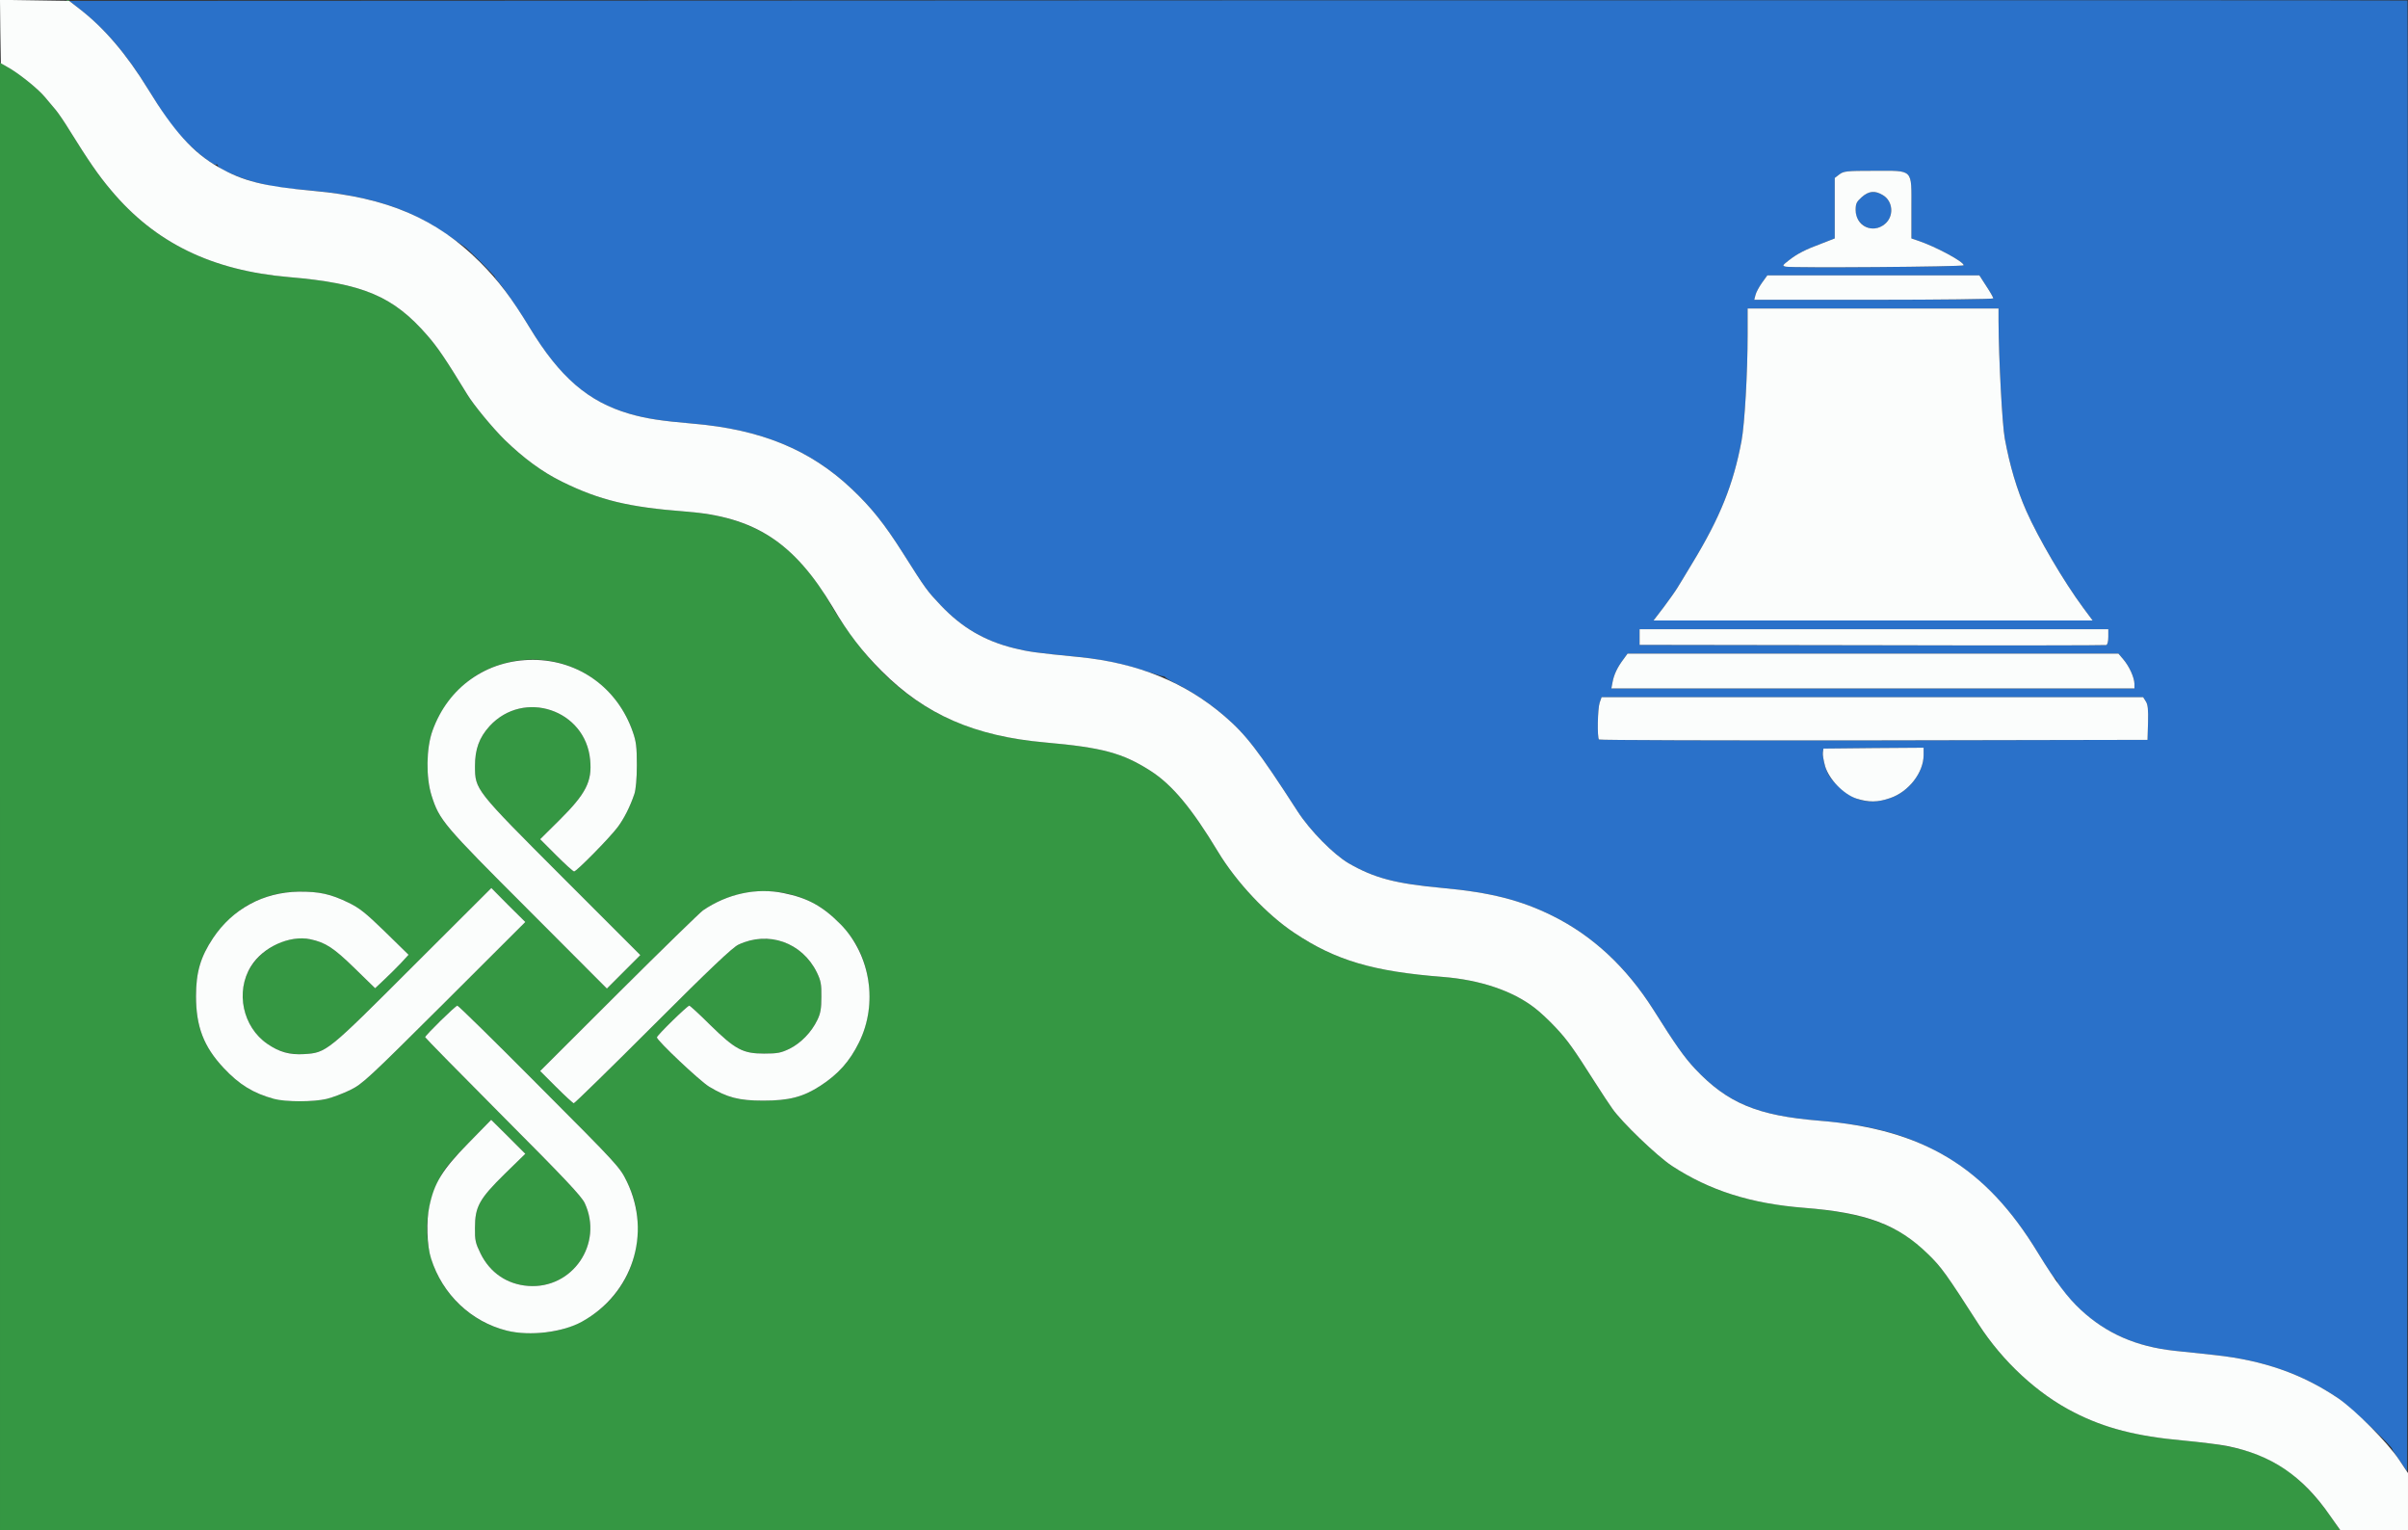
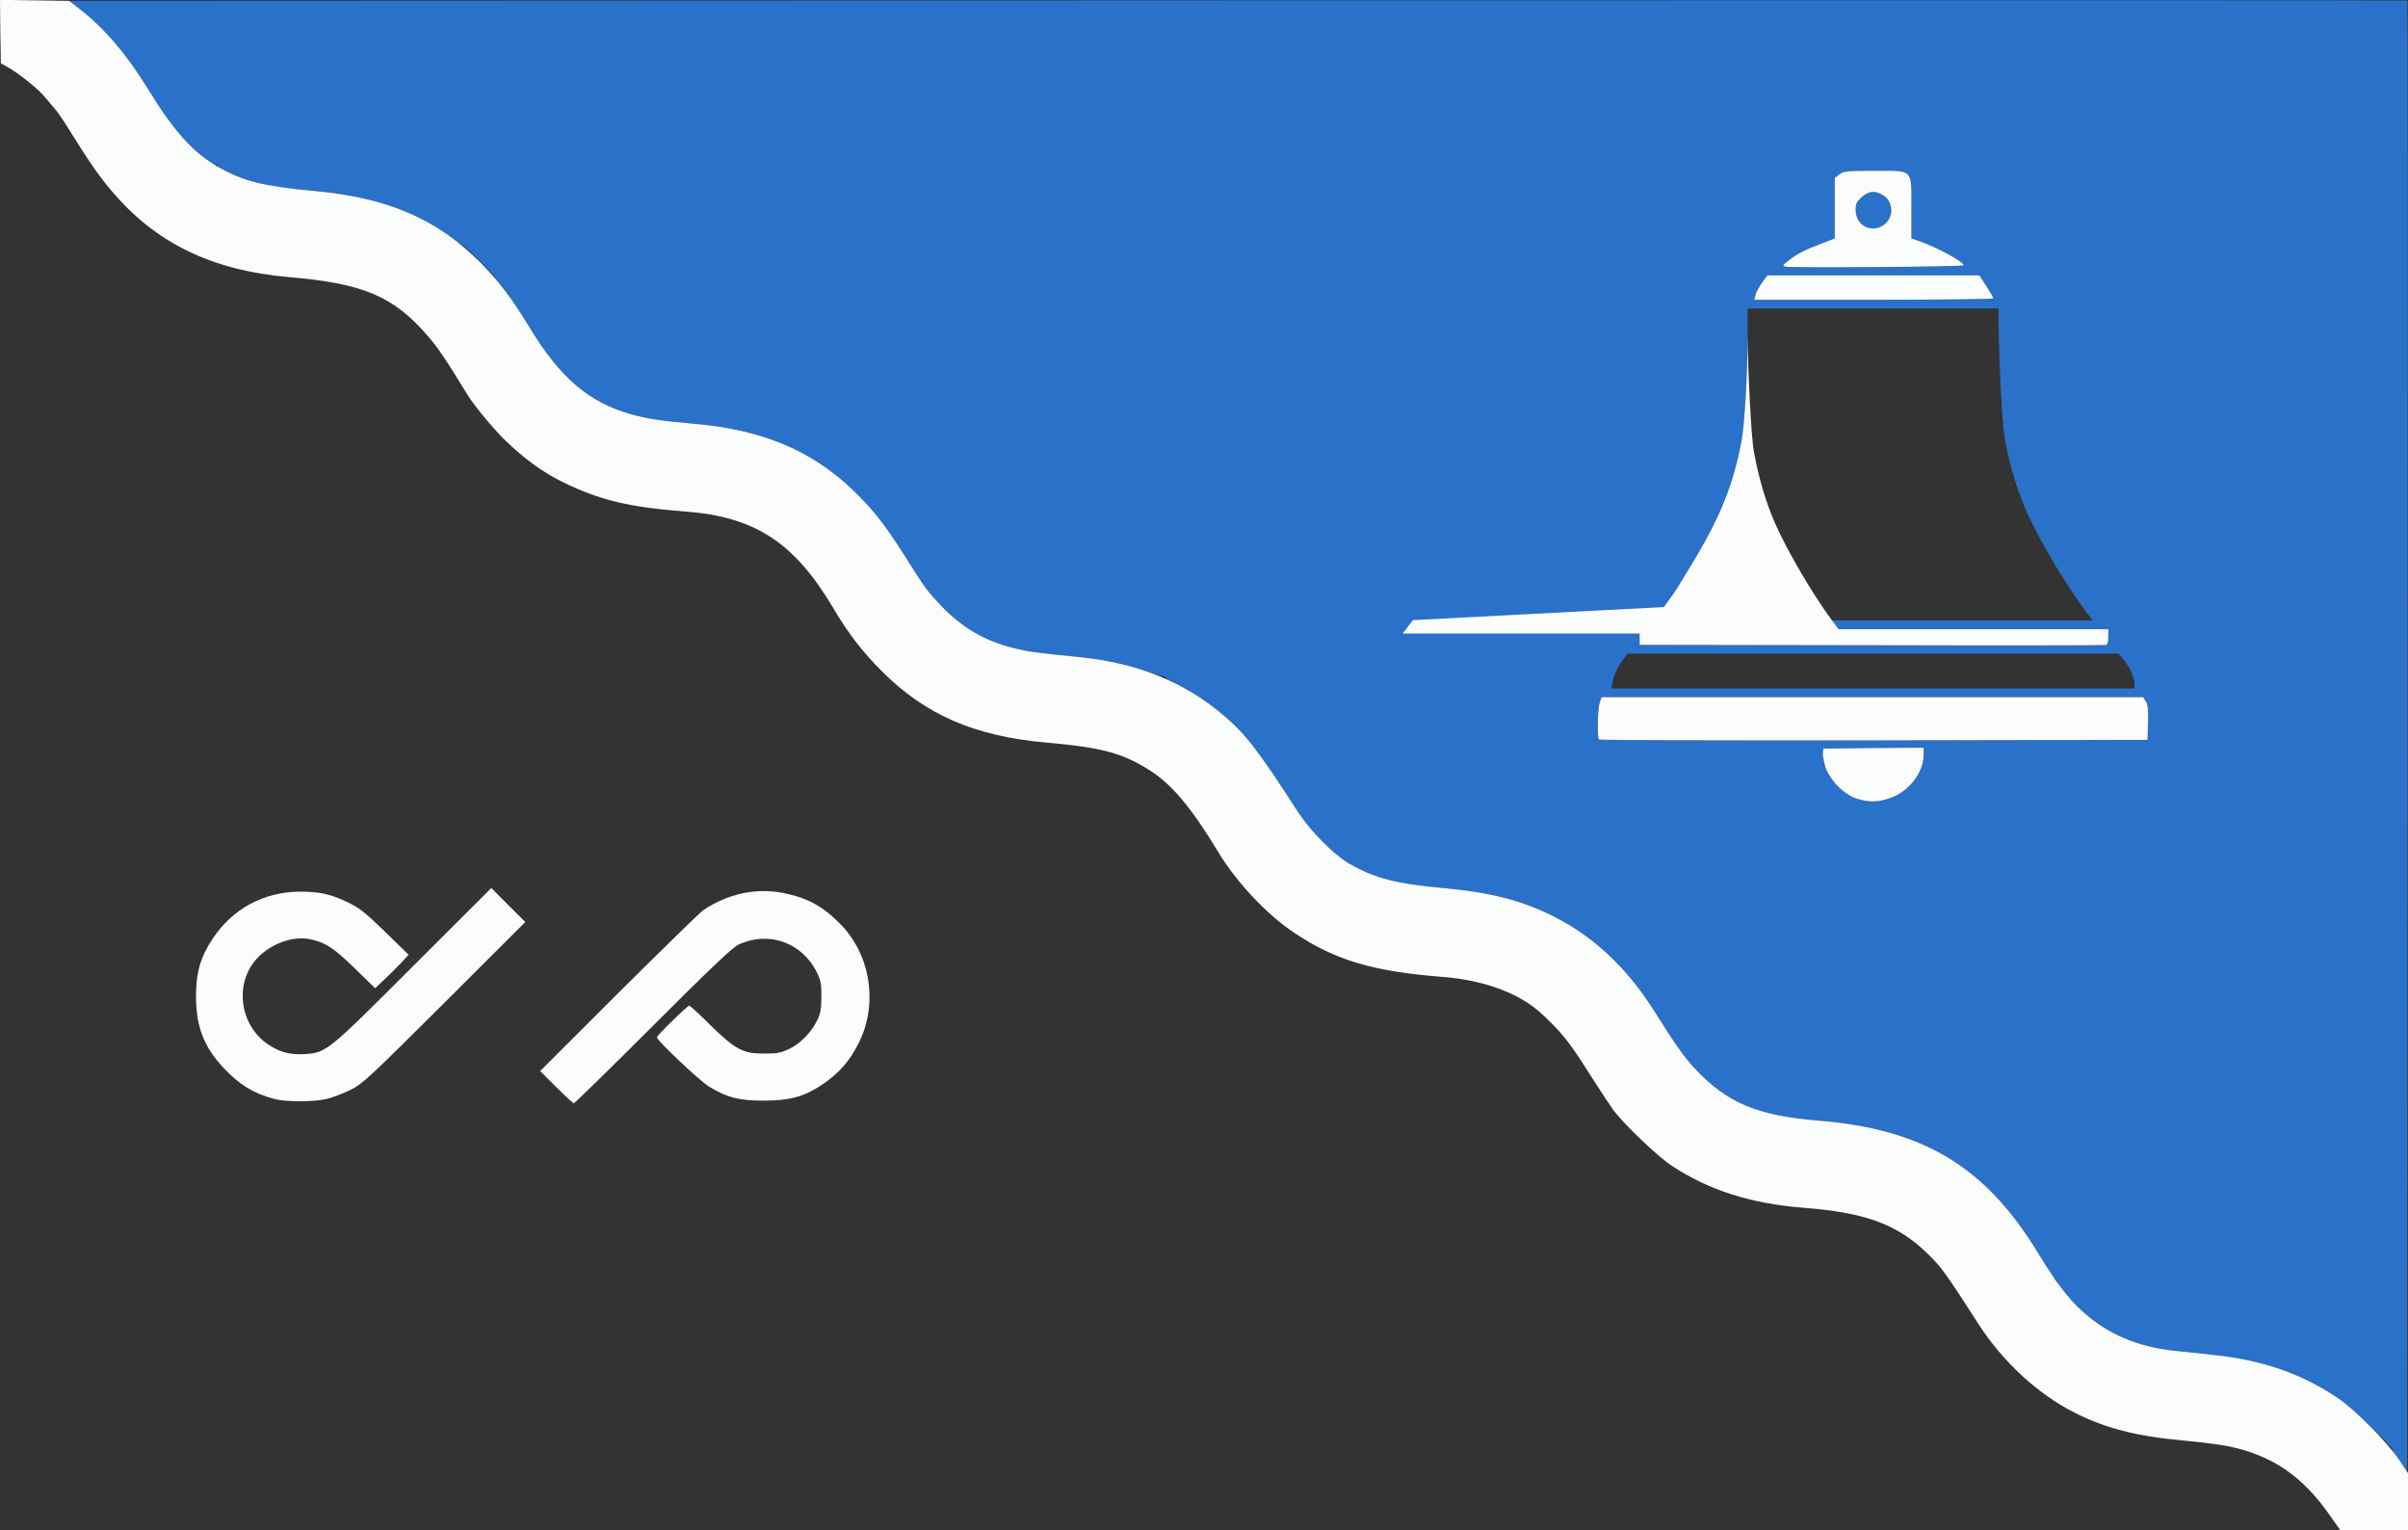
<svg xmlns="http://www.w3.org/2000/svg" version="1.0" width="1382px" height="878px" viewBox="0 0 13820 8780" preserveAspectRatio="xMidYMid meet">
  <rect x="0" y="0" width="13820" height="8780" fill="#333333" stroke="none" />
  <g id="layer101" fill="#359743" stroke="none">
-     <path d="M0 4570 l0 -4210 38 21 c67 37 180 127 219 175 21 25 50 60 64 76 14 17 50 69 79 117 107 172 165 257 238 343 253 302 578 460 1022 498 423 36 597 109 793 335 60 69 104 134 230 340 36 59 144 190 213 258 108 105 216 185 330 241 216 106 382 146 709 171 338 26 554 139 741 392 30 40 64 92 77 116 47 88 161 249 238 336 260 295 569 442 1009 481 326 29 442 60 602 162 125 80 237 214 388 464 106 176 283 364 441 468 234 156 450 220 849 251 214 17 400 79 528 178 29 22 84 73 121 113 68 73 99 116 225 314 37 58 81 125 99 150 54 78 257 273 342 329 217 142 454 217 760 241 454 36 664 149 871 467 43 67 102 157 129 200 138 214 338 400 549 507 176 90 359 137 626 161 311 29 439 66 600 175 71 48 180 164 248 263 l53 77 -6715 0 -6716 0 0 -4210z m3219 3059 c248 -69 421 -280 438 -532 8 -125 -8 -212 -59 -317 -41 -84 -48 -92 -502 -547 -253 -255 -465 -463 -471 -463 -11 0 -185 171 -185 181 0 3 201 208 446 454 356 357 451 458 470 498 108 233 -70 494 -325 475 -121 -9 -219 -76 -273 -186 -29 -59 -33 -76 -32 -147 0 -122 25 -166 170 -309 l119 -116 -98 -98 -98 -97 -132 135 c-109 111 -139 148 -170 212 -87 175 -88 378 -4 545 83 162 224 275 397 318 87 21 221 18 309 -6z m529 -1744 c325 -325 457 -450 490 -465 172 -81 365 -13 450 159 23 48 27 68 26 141 0 67 -5 95 -23 132 -34 71 -95 133 -159 165 -50 24 -69 28 -147 28 -122 0 -165 -23 -311 -166 -60 -60 -114 -109 -118 -109 -11 0 -186 171 -186 182 0 18 247 251 300 283 103 62 170 80 310 80 149 0 229 -21 328 -85 103 -67 168 -140 221 -247 84 -169 80 -385 -11 -556 -37 -68 -129 -168 -198 -214 -205 -137 -475 -133 -685 10 -16 11 -234 223 -483 471 l-452 451 92 92 c51 51 97 93 101 93 5 0 210 -200 455 -445z m-1873 420 c33 -8 94 -31 135 -51 71 -35 102 -64 540 -500 l465 -464 -98 -97 -97 -98 -448 447 c-496 496 -498 498 -627 506 -311 20 -475 -364 -245 -572 80 -72 190 -106 281 -87 88 19 134 49 255 167 l117 114 51 -48 c28 -26 71 -69 96 -95 l45 -49 -135 -132 c-112 -109 -148 -137 -210 -167 -103 -50 -168 -64 -285 -63 -102 2 -169 18 -270 65 -71 33 -169 122 -222 201 -72 108 -98 196 -98 333 0 175 44 290 158 412 127 135 254 191 437 192 52 0 122 -6 155 -14z m1353 -1272 c-504 -505 -501 -501 -502 -637 0 -97 24 -164 84 -230 196 -213 551 -94 577 194 12 124 -24 194 -176 345 l-111 110 92 92 c51 51 97 93 103 93 14 0 202 -191 249 -253 37 -49 72 -118 97 -192 8 -25 14 -86 14 -165 0 -104 -4 -136 -23 -190 -123 -356 -514 -516 -854 -350 -128 63 -244 196 -296 343 -36 100 -38 268 -5 372 45 141 66 166 552 652 l454 455 96 -96 96 -96 -447 -447z" />
-     <path d="M383 3 c4 -3 10 -3 14 0 3 4 0 7 -7 7 -7 0 -10 -3 -7 -7z" />
-   </g>
+     </g>
  <g id="layer102" fill="#2a71c9" stroke="none">
    <path d="M13773 8381 c-24 -33 -43 -63 -43 -66 0 -17 -246 -248 -310 -292 -205 -139 -429 -218 -706 -248 -77 -8 -182 -20 -235 -25 -219 -24 -390 -99 -536 -233 -59 -55 -135 -146 -136 -164 -1 -4 -8 -15 -18 -23 -9 -8 -51 -72 -93 -142 -256 -423 -567 -646 -1011 -727 -60 -11 -170 -25 -244 -31 -354 -29 -526 -100 -712 -297 -62 -66 -113 -138 -240 -340 -155 -244 -347 -423 -578 -538 -181 -90 -357 -135 -631 -160 -271 -25 -393 -57 -540 -142 -87 -51 -222 -188 -293 -298 -226 -350 -295 -439 -419 -546 -82 -71 -185 -140 -273 -184 -33 -16 -63 -34 -66 -38 -3 -5 -9 -8 -13 -7 -4 1 -48 -12 -99 -29 -122 -41 -248 -67 -382 -81 -255 -25 -294 -31 -375 -51 -170 -42 -299 -118 -420 -245 -81 -86 -85 -91 -218 -301 -108 -170 -181 -261 -294 -368 -238 -225 -521 -341 -908 -374 -185 -16 -271 -29 -368 -57 -237 -69 -400 -209 -572 -494 -65 -106 -147 -226 -183 -267 -11 -13 -18 -23 -16 -23 7 0 -155 -162 -175 -175 -8 -5 -56 -39 -106 -73 -202 -141 -436 -217 -756 -247 -208 -19 -229 -22 -329 -47 -91 -22 -225 -81 -225 -98 0 -6 -4 -9 -9 -6 -14 9 -120 -74 -186 -146 -71 -76 -112 -134 -205 -286 -124 -202 -244 -343 -389 -457 l-64 -50 6708 -3 c3690 -1 6710 -1 6712 1 2 2 2 1902 1 4221 l-3 4218 -42 -61z m-2925 -3802 c106 -36 192 -146 192 -247 l0 -42 -287 2 -288 3 -3 23 c-2 12 4 47 13 79 13 44 28 68 73 112 89 88 182 110 300 70z m1480 -433 c2 -76 -1 -104 -13 -122 l-15 -24 -1554 0 -1554 0 -11 31 c-12 35 -15 201 -4 212 3 4 713 6 1577 5 l1571 -3 3 -99z m-78 -223 c-1 -36 -29 -99 -64 -140 l-28 -33 -1408 0 -1409 0 -24 33 c-34 45 -54 87 -62 130 l-7 37 1501 0 1501 0 0 -27z m-150 -269 l0 -44 -1345 0 -1345 0 0 45 0 45 1333 2 c732 2 1338 1 1345 -1 7 -2 12 -20 12 -47z m-145 -168 c-111 -150 -256 -397 -326 -555 -54 -123 -94 -257 -123 -414 -15 -78 -35 -461 -36 -674 l0 -73 -720 0 -720 0 0 148 c0 220 -17 516 -35 612 -47 250 -123 439 -281 699 -38 63 -77 128 -88 145 -10 17 -45 66 -77 109 l-59 77 1260 0 1260 0 -55 -74z m-515 -1774 c0 -5 -18 -37 -40 -70 l-40 -62 -608 0 -609 0 -31 43 c-17 24 -34 56 -37 70 l-7 27 686 0 c377 0 686 -4 686 -8z m-170 -190 c0 -21 -163 -108 -262 -141 l-38 -13 0 -172 c0 -231 15 -216 -214 -216 -160 0 -175 2 -200 21 l-26 20 0 174 0 173 -72 28 c-98 36 -145 61 -192 98 -37 29 -38 31 -17 36 34 8 1021 1 1021 -8z" />
    <path d="M10679 1279 c-23 -24 -29 -40 -29 -74 0 -37 5 -47 35 -74 41 -36 76 -39 122 -11 58 35 64 121 11 165 -44 37 -101 35 -139 -6z" />
  </g>
  <g id="layer103" fill="#fbfdfc" stroke="none">
    <path d="M13374 8698 c-161 -232 -338 -351 -595 -402 -41 -8 -153 -22 -249 -31 -267 -24 -450 -71 -626 -161 -211 -107 -411 -293 -549 -507 -185 -288 -212 -326 -290 -402 -173 -169 -354 -237 -710 -265 -306 -24 -543 -99 -760 -241 -85 -56 -288 -251 -342 -329 -18 -25 -62 -92 -99 -150 -126 -198 -157 -241 -225 -314 -37 -40 -92 -91 -121 -113 -128 -99 -314 -161 -528 -178 -399 -31 -615 -95 -849 -251 -158 -104 -335 -292 -441 -468 -151 -250 -263 -384 -388 -464 -160 -102 -276 -133 -602 -162 -406 -36 -690 -159 -940 -410 -111 -111 -193 -217 -280 -365 -222 -373 -448 -520 -845 -550 -327 -25 -493 -65 -709 -171 -114 -56 -222 -136 -330 -241 -69 -68 -177 -199 -213 -258 -126 -206 -170 -271 -230 -340 -196 -226 -370 -299 -793 -335 -444 -38 -769 -196 -1022 -498 -73 -86 -131 -171 -238 -343 -29 -48 -65 -100 -79 -117 -14 -16 -43 -51 -64 -76 -39 -47 -152 -138 -217 -173 l-35 -20 -3 -182 -2 -182 198 3 199 3 58 45 c143 110 271 260 395 462 146 239 259 365 403 446 142 82 262 111 545 137 424 38 707 159 958 410 106 106 179 203 284 375 173 285 336 425 572 494 97 28 183 41 368 57 387 33 670 149 908 374 113 107 186 198 294 368 133 210 137 215 218 301 121 127 250 203 420 245 81 20 120 26 375 51 336 34 606 144 833 339 124 107 193 196 419 546 71 110 206 247 293 298 147 85 269 117 540 142 274 25 450 70 631 160 231 115 423 294 578 538 127 202 178 274 240 340 186 197 358 268 712 297 596 48 955 264 1255 758 101 165 170 257 247 328 146 135 317 210 536 234 53 5 158 17 235 25 277 30 501 109 706 248 97 67 281 251 348 351 l52 78 0 164 0 164 -194 0 -194 0 -58 -82z" />
-     <path d="M2910 7635 c-206 -51 -371 -208 -436 -414 -24 -74 -28 -215 -10 -299 28 -135 75 -211 223 -362 l132 -135 98 97 98 98 -119 116 c-145 143 -170 187 -170 309 -1 71 3 88 32 147 54 110 152 177 273 186 255 19 433 -242 325 -475 -19 -40 -114 -141 -470 -498 -245 -246 -446 -451 -446 -454 0 -10 174 -181 185 -181 6 0 218 208 471 463 454 455 461 463 502 547 144 297 32 643 -258 803 -112 62 -298 84 -430 52z" />
    <path d="M3192 6237 l-92 -92 452 -451 c249 -248 467 -460 483 -471 140 -95 306 -131 462 -99 139 28 226 76 328 180 172 176 215 457 104 679 -53 107 -118 180 -221 247 -99 64 -179 85 -328 85 -140 0 -207 -18 -310 -80 -53 -32 -300 -265 -300 -283 0 -11 175 -182 186 -182 4 0 58 49 118 109 146 143 189 166 311 166 78 0 97 -4 147 -28 64 -32 125 -94 159 -165 18 -37 23 -65 23 -132 1 -73 -3 -93 -26 -141 -85 -172 -278 -240 -450 -159 -33 15 -165 140 -490 465 -245 245 -450 445 -455 445 -4 0 -50 -42 -101 -93z" />
    <path d="M1573 6305 c-119 -32 -200 -82 -290 -178 -114 -122 -158 -237 -158 -412 0 -137 26 -225 98 -333 113 -168 289 -263 492 -266 117 -1 182 13 285 63 62 30 98 58 210 167 l135 132 -45 49 c-25 26 -68 69 -96 95 l-51 48 -117 -114 c-121 -118 -167 -148 -255 -167 -119 -25 -273 45 -341 156 -90 145 -47 347 94 444 68 47 129 64 211 59 129 -8 131 -10 627 -506 l448 -447 97 98 98 97 -465 464 c-438 436 -469 465 -540 500 -41 20 -102 43 -135 51 -76 18 -234 18 -302 0z" />
-     <path d="M3029 5217 c-486 -486 -507 -511 -552 -652 -33 -104 -31 -272 5 -372 90 -251 312 -408 578 -407 262 1 485 162 572 414 19 54 23 86 23 190 0 79 -6 140 -14 165 -25 74 -60 143 -97 192 -47 62 -235 253 -249 253 -6 0 -52 -42 -103 -93 l-92 -92 111 -110 c152 -151 188 -221 176 -345 -26 -288 -381 -407 -577 -194 -60 66 -84 133 -84 230 1 136 -2 132 502 637 l447 447 -96 96 -96 96 -454 -455z" />
    <path d="M10655 4582 c-74 -24 -158 -111 -180 -185 -9 -32 -15 -67 -13 -79 l3 -23 288 -3 287 -2 0 42 c0 101 -86 211 -192 247 -72 25 -124 25 -193 3z" />
    <path d="M9177 4243 c-11 -11 -8 -177 4 -212 l11 -31 1554 0 1554 0 15 24 c12 18 15 46 13 122 l-3 99 -1571 3 c-864 1 -1574 -1 -1577 -5z" />
-     <path d="M9255 3913 c8 -43 28 -85 62 -130 l24 -33 1409 0 1408 0 28 33 c35 41 63 104 64 140 l0 27 -1501 0 -1501 0 7 -37z" />
    <path d="M10743 3702 l-1333 -2 0 -45 0 -45 1345 0 1345 0 0 44 c0 27 -5 45 -12 47 -7 2 -613 3 -1345 1z" />
-     <path d="M9549 3483 c32 -43 67 -92 77 -109 11 -17 50 -82 88 -145 158 -260 234 -449 281 -699 18 -96 35 -392 35 -612 l0 -148 720 0 720 0 0 73 c1 213 21 596 36 674 29 157 69 291 123 414 70 158 215 405 326 555 l55 74 -1260 0 -1260 0 59 -77z" />
+     <path d="M9549 3483 c32 -43 67 -92 77 -109 11 -17 50 -82 88 -145 158 -260 234 -449 281 -699 18 -96 35 -392 35 -612 c1 213 21 596 36 674 29 157 69 291 123 414 70 158 215 405 326 555 l55 74 -1260 0 -1260 0 59 -77z" />
    <path d="M10075 1693 c3 -14 20 -46 37 -70 l31 -43 609 0 608 0 40 62 c22 33 40 65 40 70 0 4 -309 8 -686 8 l-686 0 7 -27z" />
    <path d="M10249 1530 c-21 -5 -20 -7 17 -36 47 -37 94 -62 192 -98 l72 -28 0 -173 0 -174 26 -20 c25 -19 40 -21 200 -21 229 0 214 -15 214 216 l0 172 38 13 c99 33 262 120 262 141 0 9 -987 16 -1021 8z m569 -245 c53 -44 47 -130 -11 -165 -46 -28 -81 -25 -122 11 -30 27 -35 37 -35 74 0 92 98 139 168 80z" />
  </g>
</svg>